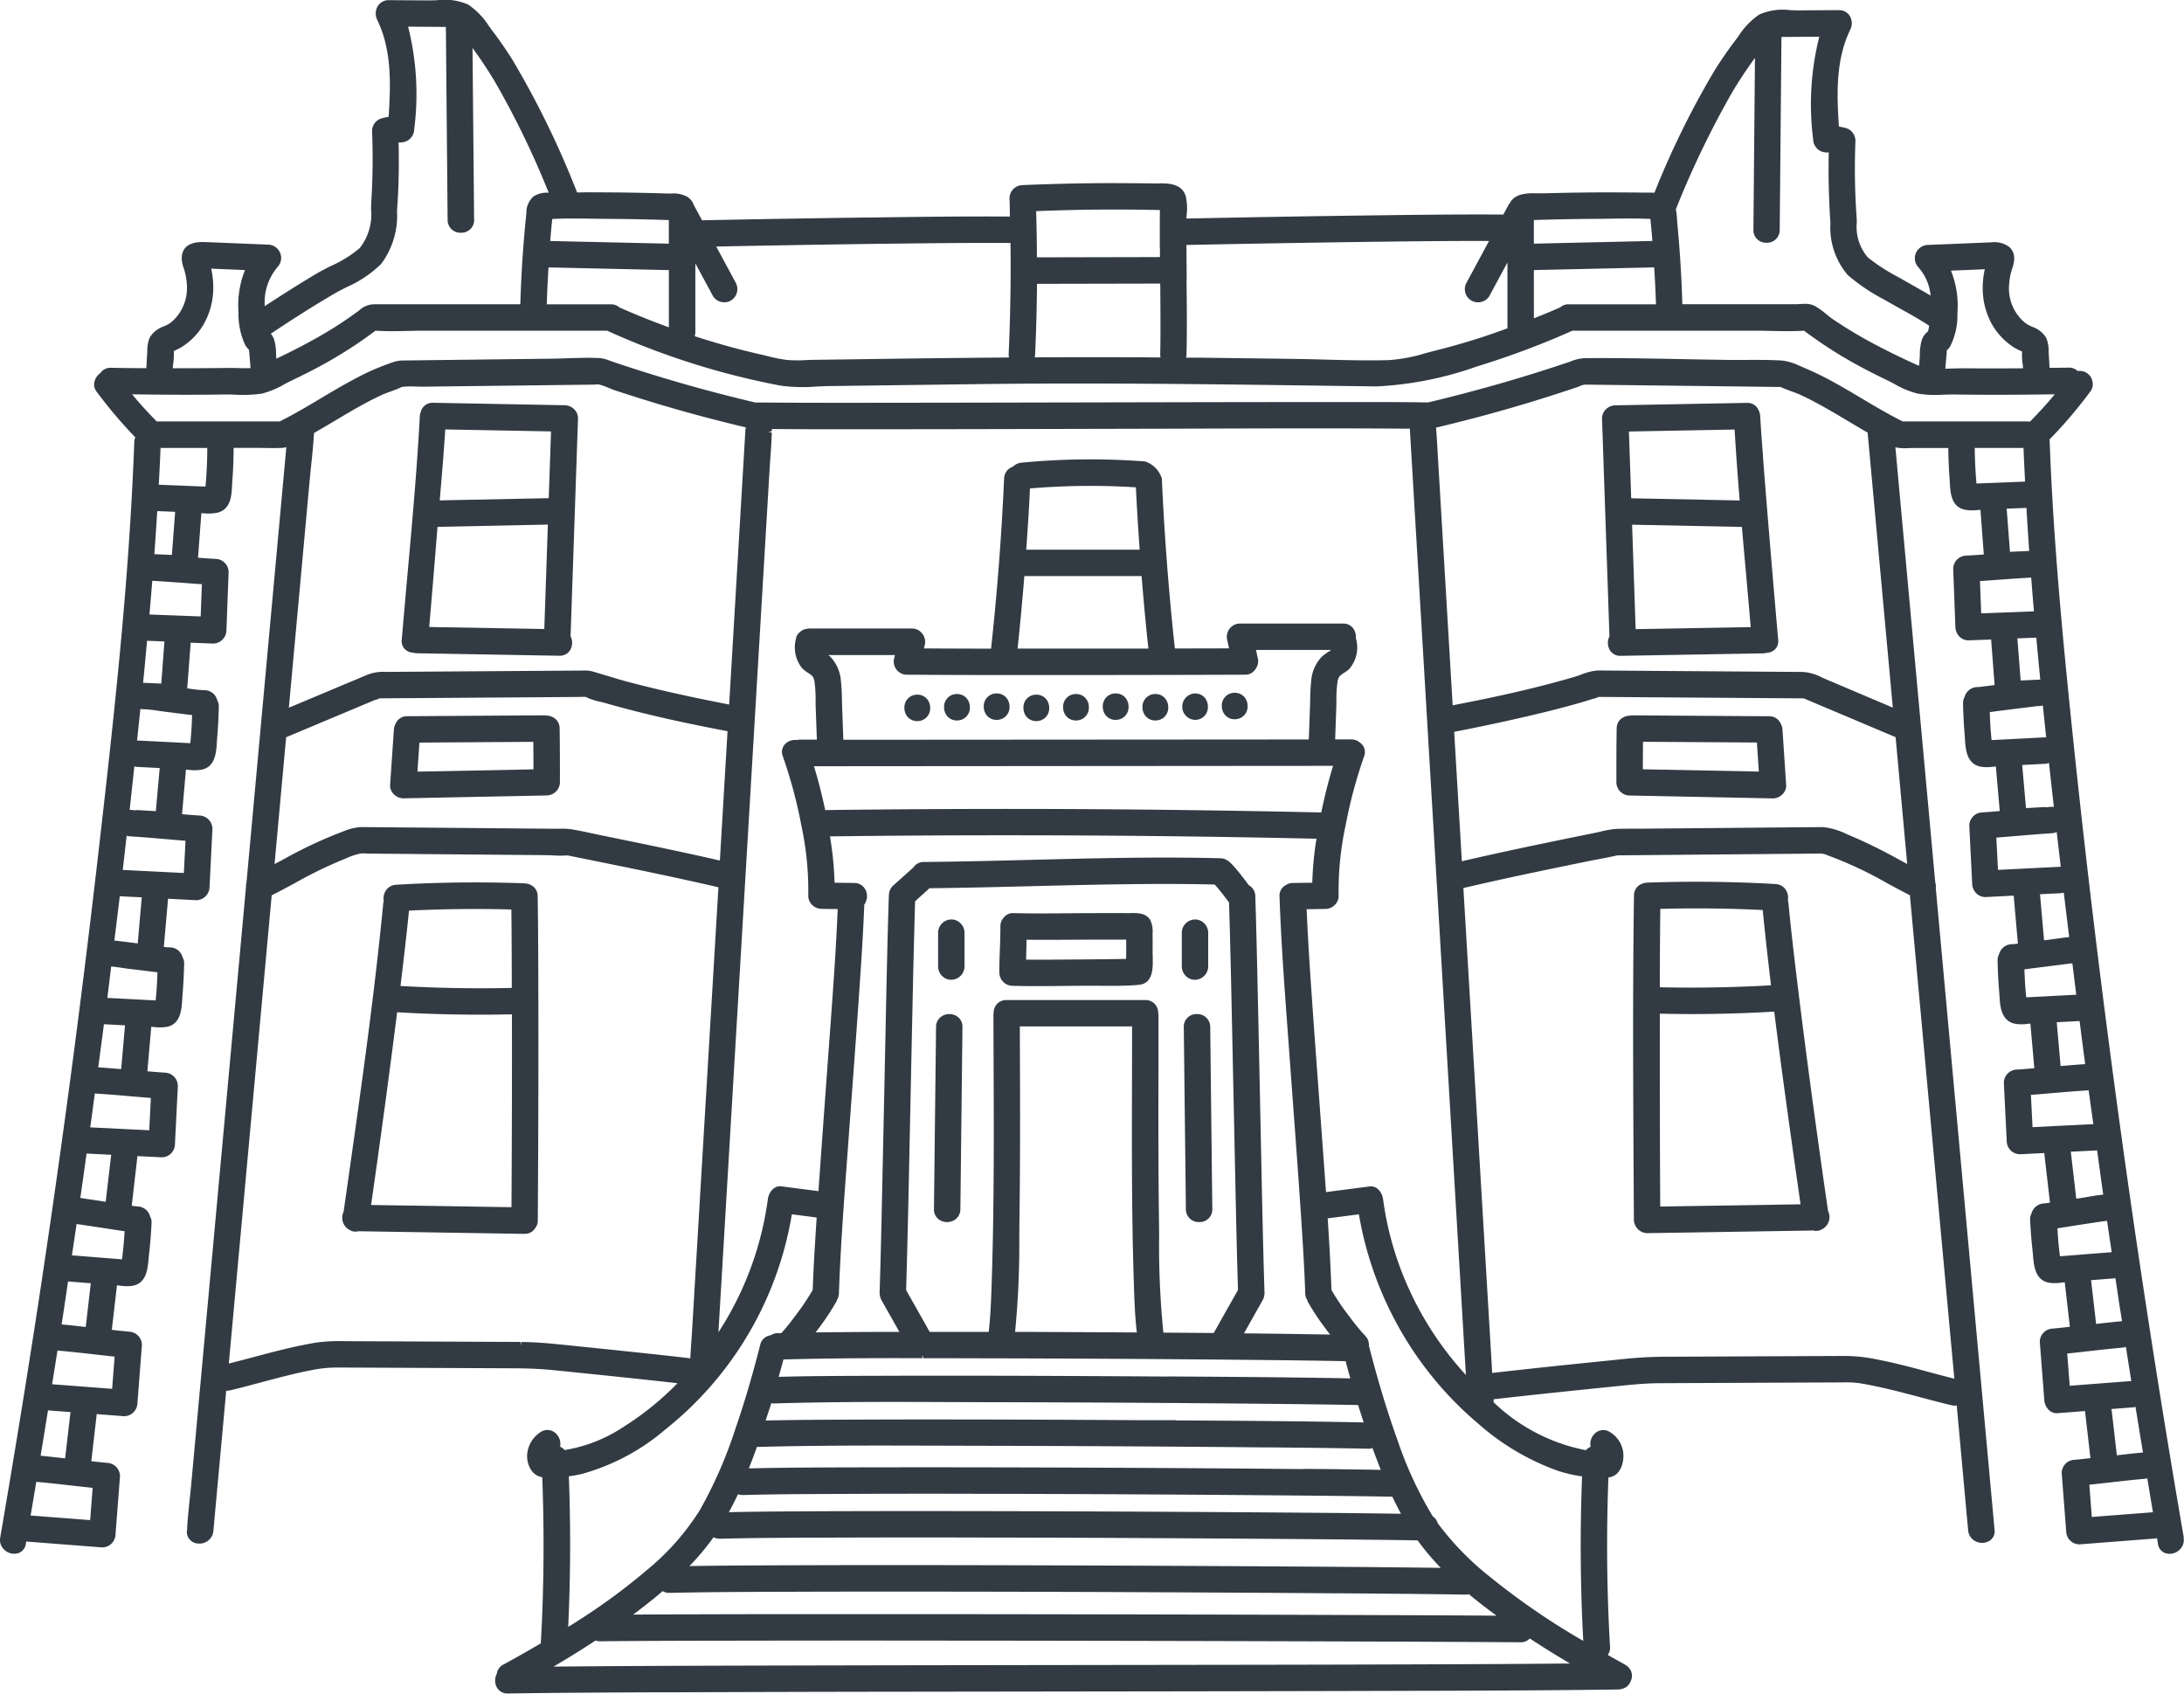
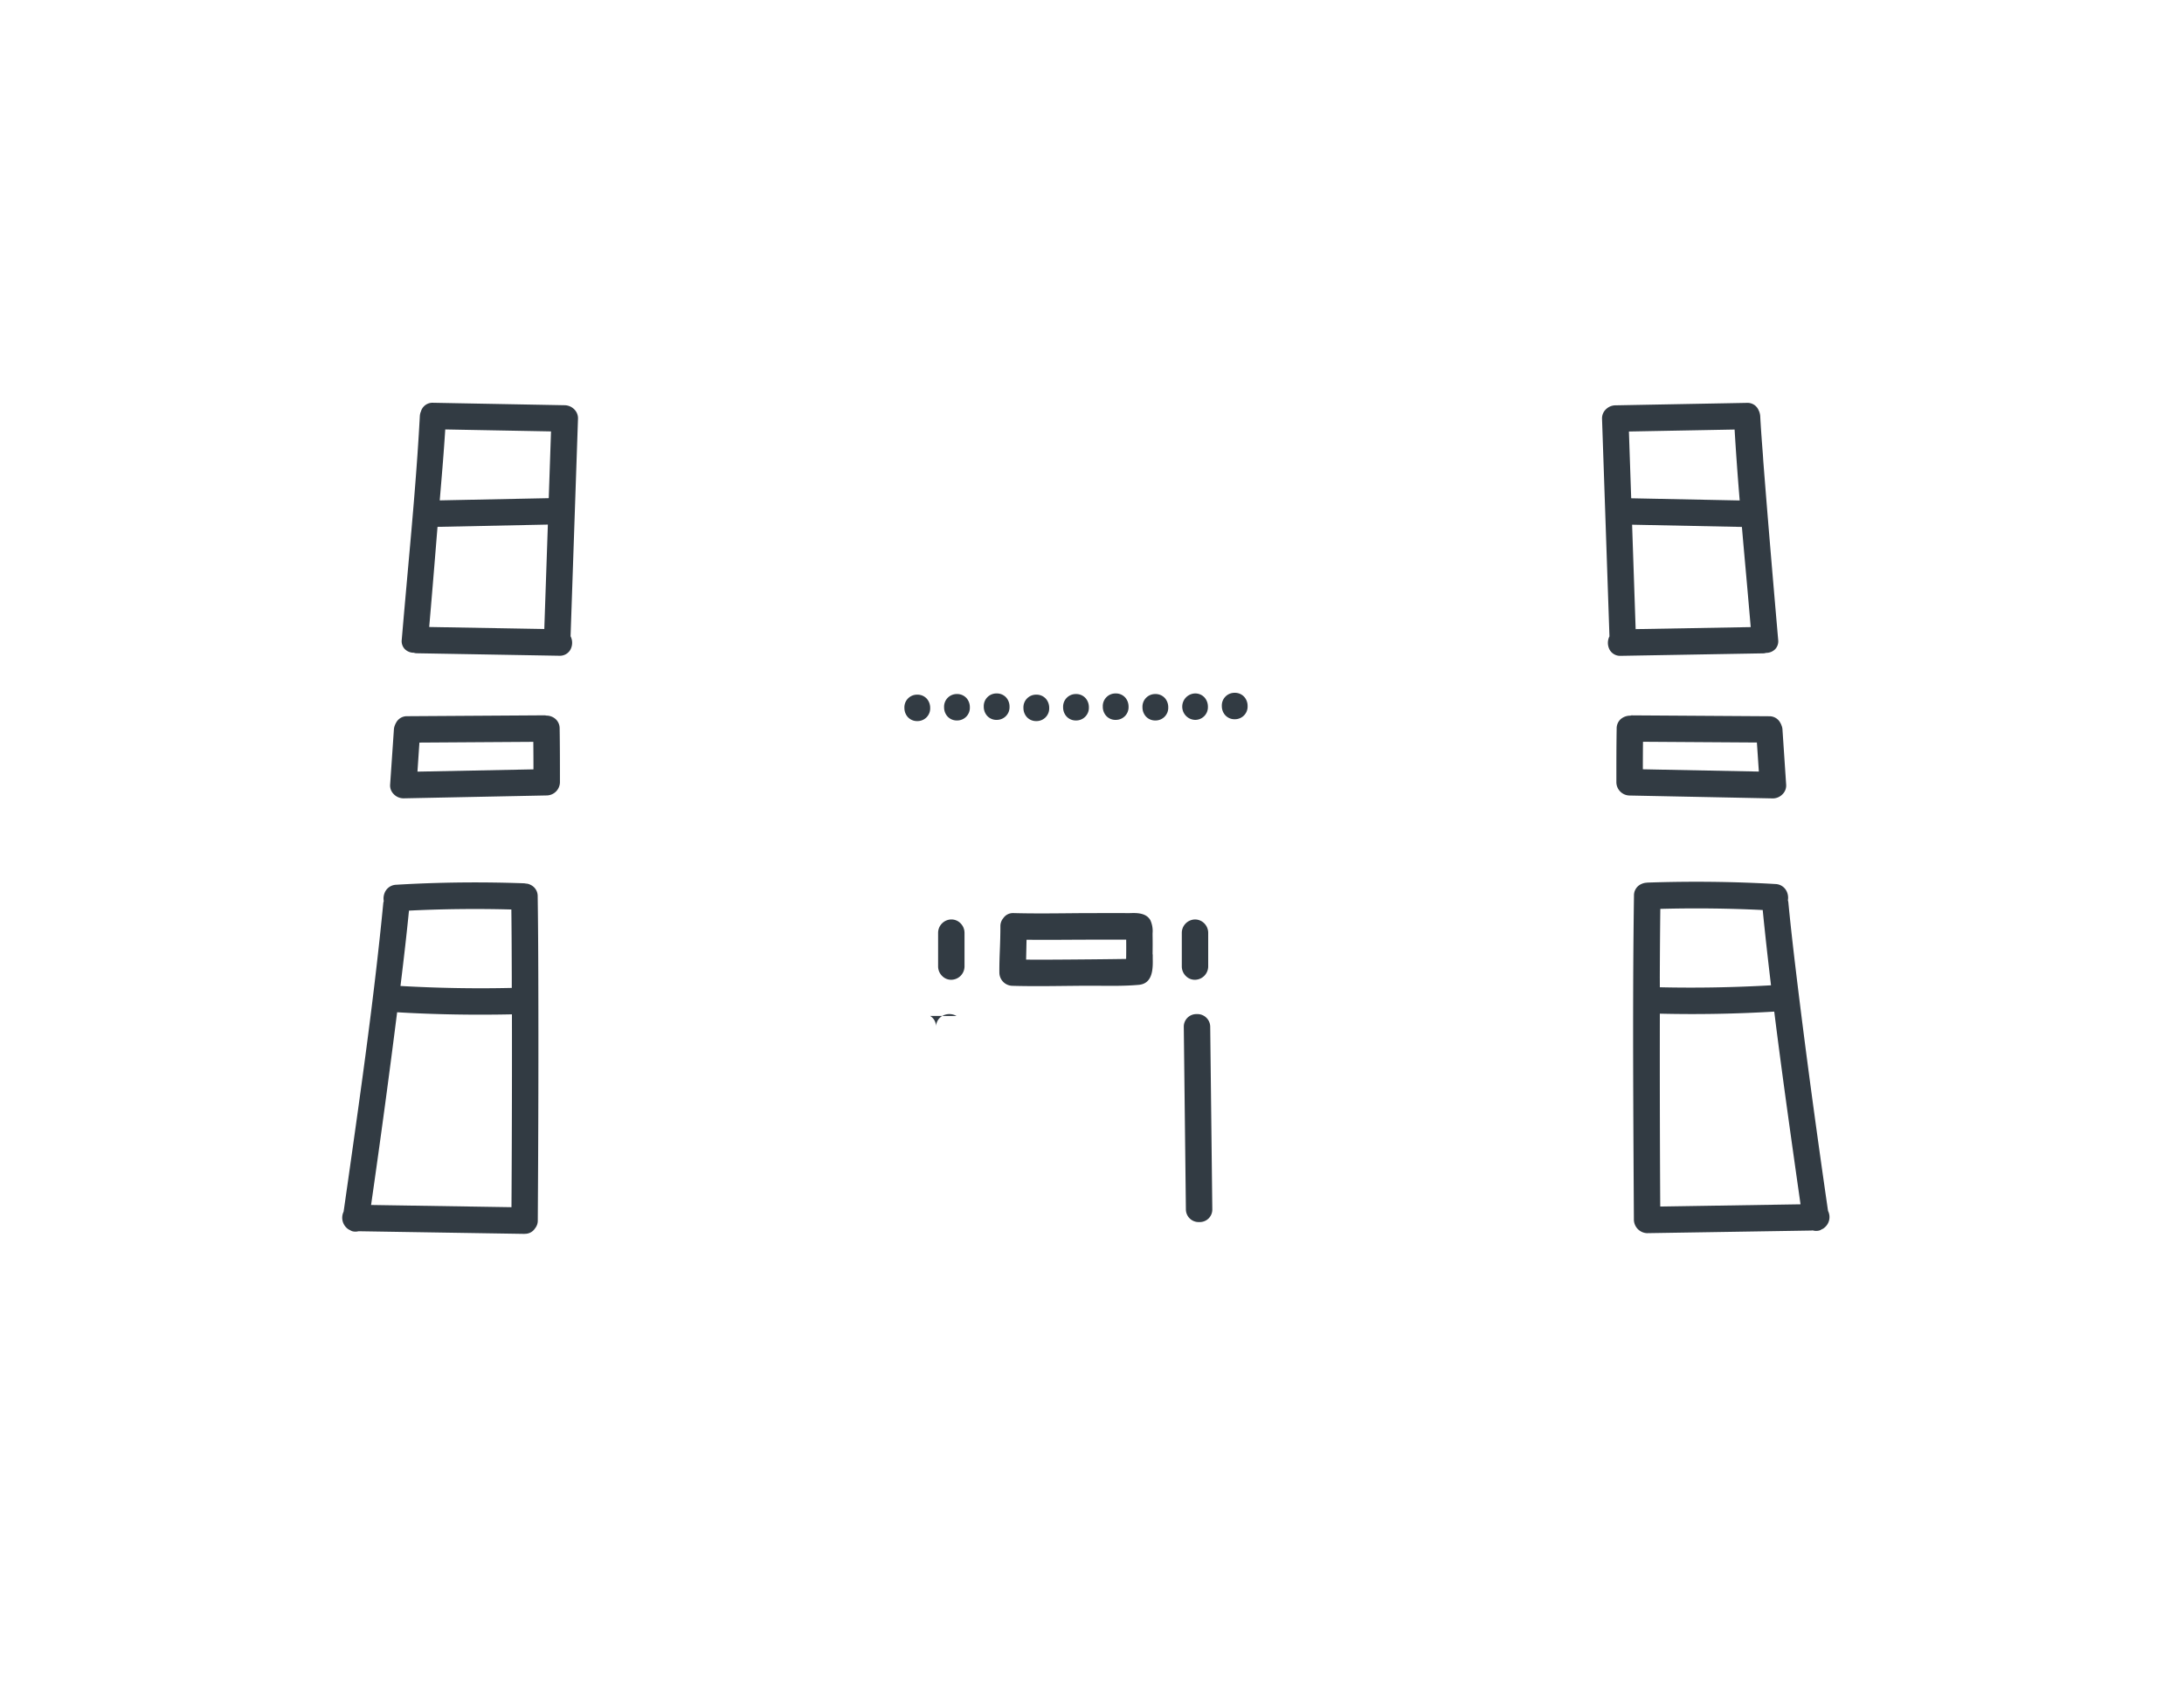
<svg xmlns="http://www.w3.org/2000/svg" width="150.865" height="116.982" viewBox="0 0 150.865 116.982">
  <defs>
    <clipPath id="clip-path">
      <rect id="Rectangle_20" data-name="Rectangle 20" width="150.865" height="116.982" fill="none" />
    </clipPath>
  </defs>
  <g id="Group_20" data-name="Group 20" clip-path="url(#clip-path)">
-     <path id="Path_48" data-name="Path 48" d="M150.85,106.2c-1.68-9.754-3.206-19.638-4.534-29.38-1.359-9.96-2.537-19.921-3.5-29.609-.67-6.726-1.049-11.875-1.229-16.7a.9.9,0,0,0-.02-.146,31.871,31.871,0,0,0,2.854-3.358.814.814,0,0,0,.119-.666.89.89,0,0,0-1.017-.709.832.832,0,0,0-.6-.238H142.9c-.335.006-.669.009-1,.013l-.323,0-.065-1.173a2.115,2.115,0,0,0-.17-.9,1.75,1.75,0,0,0-.944-.754,2.66,2.66,0,0,1-.485-.261,3.078,3.078,0,0,1-1.125-2.7,4.173,4.173,0,0,1,.133-.814c.021-.08.047-.161.073-.24a2.217,2.217,0,0,0,.142-.685,1.054,1.054,0,0,0-.306-.792,1.7,1.7,0,0,0-1.265-.349l-4.4.18a.921.921,0,0,0-.642,1.553,3.393,3.393,0,0,1,.837,1.944c-.432-.257-.87-.5-1.307-.751l-.935-.529a13.031,13.031,0,0,1-2.09-1.353,3.239,3.239,0,0,1-.763-2.452c-.007-.157-.015-.31-.025-.46a47.907,47.907,0,0,1-.071-5.141.919.919,0,0,0-.676-.89c-.152-.039-.308-.071-.466-.1-.162-2.371-.2-4.664.787-6.7a.985.985,0,0,0-.044-.952A.861.861,0,0,0,127.022.7h-.007l-2.778.016c-.18,0-.361-.005-.555-.014a4.058,4.058,0,0,0-2.153.3,5.089,5.089,0,0,0-1.429,1.48c-.082.112-.163.222-.242.326-.477.628-.945,1.307-1.395,2.019a59.556,59.556,0,0,0-4.178,8.485c-.189-.008-.376-.007-.568-.008h-.276q-.713-.01-1.425-.012c-1.769-.013-3.566.012-5.337.06-.116,0-.242,0-.375,0-.694-.016-1.649-.034-2,.67a.406.406,0,0,0-.085.107l-.374.691c-3.283-.021-6.616.025-9.84.069l-.123,0q-4.98.068-9.961.167l-1.965.039c0-.088.01-.18.016-.273a3.711,3.711,0,0,0-.064-1.268c-.282-.92-1.282-.9-2-.883-.118,0-.229.005-.336,0-.894-.016-1.8-.017-2.682-.022-2.055,0-4.161.048-6.257.137a.92.92,0,0,0-.9.922c.013.351.02.7.027,1.05l0,.2c-3.261-.022-6.576.025-9.782.069l-.342,0c-3.32.046-6.64.1-10.012.167l-1.128.023-.561-1.035a1.112,1.112,0,0,0-.42-.563,1.908,1.908,0,0,0-1.133-.25l-.193,0c-1.751-.056-3.518-.084-5.255-.084-.253-.007-.517,0-.775.006l-.3,0a1.19,1.19,0,0,0-.044-.125A62.284,62.284,0,0,0,35.405,4.14c-.447-.711-.917-1.39-1.395-2.019-.078-.1-.157-.212-.238-.321A5.113,5.113,0,0,0,32.34.315a4.074,4.074,0,0,0-2.153-.3c-.193.008-.389.009-.555.014L26.852.011h0A.864.864,0,0,0,26.1.418a.983.983,0,0,0-.045.951c.99,2.03.949,4.325.79,6.7-.159.025-.316.057-.468.1a.918.918,0,0,0-.675.89,47.434,47.434,0,0,1-.049,4.787c-.011.18-.017.366-.024.555a3.771,3.771,0,0,1-.774,2.728,8.1,8.1,0,0,1-1.96,1.226c-.359.18-.732.367-1.076.573-1.152.689-2.337,1.435-3.53,2.22a3.78,3.78,0,0,1,.88-2.7.911.911,0,0,0,.182-.979.921.921,0,0,0-.823-.572l-4.317-.176c-.395-.012-1.606-.068-1.657,1.078a1.981,1.981,0,0,0,.133.708c.022.069.044.137.062.206a4.193,4.193,0,0,1,.153.883,3.1,3.1,0,0,1-1.08,2.669,2.574,2.574,0,0,1-.521.287,1.764,1.764,0,0,0-.954.76,2.144,2.144,0,0,0-.17.892l-.067,1.226-.355,0c-.7-.005-1.4-.011-2.1-.025H7.635a.813.813,0,0,0-.694.356,1.028,1.028,0,0,0-.425.649.775.775,0,0,0,.131.607,31.855,31.855,0,0,0,2.7,3.193.871.871,0,0,0-.071.313C8.924,40.034,7.925,49.17,6.655,60.125,5.518,69.934,4.187,79.877,2.7,89.674,1.864,95.144.962,100.705.015,106.2a.92.92,0,0,0,.324.885.978.978,0,0,0,.946.188.778.778,0,0,0,.5-.634l.028-.161c.022,0,.045.005.067.007l5.171.4a.922.922,0,0,0,.928-.894l.31-4.016a.928.928,0,0,0-.892-.93c-.316-.027-.632-.063-.949-.1l-.142-.016.366-3.168a.493.493,0,0,0,0-.084l1.891.145a.926.926,0,0,0,.93-.894l.31-4.016a.927.927,0,0,0-.891-.93c-.367-.032-.732-.074-1.1-.115l-.088-.011.355-3.073.191.02a3.208,3.208,0,0,0,.856.017c.987-.161,1.075-1.148,1.139-1.868.009-.1.018-.191.027-.281.082-.717.143-1.468.178-2.23a.791.791,0,0,0-.1-.412.91.91,0,0,0-.856-.692c-.033,0-.067-.007-.14-.016L9.1,83.285l.385-3.347a.672.672,0,0,0,0-.083l1.674.084a.918.918,0,0,0,.926-.9l.2-4.024a.924.924,0,0,0-.9-.924c-.387-.022-.772-.056-1.158-.09l-.048,0,.271-3.078.191.016a2.991,2.991,0,0,0,.938-.021c.911-.217.969-1.226,1.008-1.892.006-.1.012-.19.018-.276.063-.724.1-1.469.116-2.213a.826.826,0,0,0-.111-.417.908.908,0,0,0-.862-.681,4.3,4.3,0,0,1-.432-.031l.293-3.328,1.942.1h.04a.934.934,0,0,0,.883-.9l.2-4.023a.924.924,0,0,0-.9-.925c-.4-.024-.8-.059-1.2-.094l.271-3.079.184.016a2.9,2.9,0,0,0,.943-.021c.91-.216.969-1.222,1.009-1.889.006-.1.012-.191.019-.278.062-.724.1-1.469.115-2.215a.83.83,0,0,0-.112-.414.9.9,0,0,0-.862-.683,7.8,7.8,0,0,1-1.009-.1l-.2-.029.24-3.152,1.548.059h.029a.929.929,0,0,0,.891-.9l.152-4.027a.922.922,0,0,0-.9-.922c-.379-.018-.759-.046-1.137-.074l-.077-.005.232-3.079.162.011A3.148,3.148,0,0,0,15,35.415c.948-.214,1-1.193,1.033-1.909,0-.094.009-.185.016-.272.053-.706.083-1.452.088-2.215a.792.792,0,0,0,0-.08h1.6c.189,0,.378,0,.568.005.388.005.775.01,1.16-.005a1.446,1.446,0,0,0,.314-.051L17.027,60.955a.679.679,0,0,0-.032.28L13.2,102.627c-.03.324-.064.649-.1.973-.069.653-.139,1.329-.175,2,0,.029,0,.056-.011.115a.8.8,0,0,0,.759.9.956.956,0,0,0,1.066-.86l.888-9.7a.8.8,0,0,0,.284-.021c.706-.169,1.407-.358,2.107-.545,1.131-.3,2.3-.617,3.466-.841a8.893,8.893,0,0,1,1.777-.188H23.3l12.219.053c1.05.006,1.9.046,2.742.131,2.8.285,5.691.578,8.539.9a20.425,20.425,0,0,1-3.769,3.041,10.318,10.318,0,0,1-4.022,1.574.9.9,0,0,0-.319-.228.99.99,0,0,0-.257-.883.842.842,0,0,0-1.084-.133,2.03,2.03,0,0,0-.9,1.308,1.763,1.763,0,0,0,.289,1.385,1.1,1.1,0,0,0,.719.426c.147,3.87.114,7.731-.1,11.479-.868.51-1.74,1.006-2.6,1.474a.824.824,0,0,0-.439.628,1,1,0,0,0,.005.944.83.83,0,0,0,.747.417H35.1c3.46-.053,6.978-.069,10.382-.082l1.018,0q8.305-.033,16.608-.042l18.544-.025q8.506-.013,17.009-.038l.554,0c3.81-.014,7.75-.029,11.625-.077l.992-.015a.77.77,0,0,0,.213-.042l.059-.014a.815.815,0,0,0,.487-.4l.032-.058a.914.914,0,0,0,.046-.12.82.82,0,0,0-.149-.864.579.579,0,0,0-.171-.15l-.142-.094c-.384-.21-.766-.427-1.148-.645a.829.829,0,0,0,.158-.558c-.224-3.818-.261-7.752-.112-11.7a1.627,1.627,0,0,0,.187-.037c.711-.2.893-1.1.842-1.629a1.91,1.91,0,0,0-.919-1.464.838.838,0,0,0-1.083.132.992.992,0,0,0-.257.883.9.9,0,0,0-.324.233,12.64,12.64,0,0,1-6.382-3.317.787.787,0,0,0,.007-.168v-.031c2.742-.317,5.53-.6,8.227-.877l.242-.024c1.035-.106,2.013-.206,3.035-.21l12.249-.054.311,0a7.165,7.165,0,0,1,1.2.052c1.429.234,2.855.613,4.233.978.706.188,1.412.375,2.123.545a.886.886,0,0,0,.37.016l.605,6.635c.056.622.112,1.246.173,1.868l.012.125a.917.917,0,0,0,.54.769.984.984,0,0,0,.962-.065.784.784,0,0,0,.321-.746l-4.061-44.327a.8.8,0,0,0-.035-.384l-2.637-28.784q-.057-.641-.117-1.282a1.386,1.386,0,0,0,.161.04,3.446,3.446,0,0,0,.744.024c.1,0,.2-.008.291-.008h2.458c.008.706.037,1.4.088,2.082.006.086.011.176.016.271.035.715.085,1.7,1.034,1.91a3.061,3.061,0,0,0,.9.023l.183-.013.233,3.081-.082.006c-.377.028-.754.056-1.133.074a.922.922,0,0,0-.9.922l.151,4.026a.984.984,0,0,0,.267.63.851.851,0,0,0,.621.274h.033l1.548-.058.239,3.147-.8.1a3.575,3.575,0,0,1-.408.039.927.927,0,0,0-.871.7.812.812,0,0,0-.1.4c.013.721.05,1.451.111,2.168.008.093.014.192.019.295.042.7.1,1.67,1,1.917a2.609,2.609,0,0,0,.915.025c.075-.007.149-.014.221-.018l.27,3.079-.044,0c-.387.033-.773.067-1.16.091a.924.924,0,0,0-.9.924l.2,4.024a1,1,0,0,0,.266.625.9.9,0,0,0,.658.275l1.942-.1.291,3.317h-.014a3.29,3.29,0,0,1-.417.039.931.931,0,0,0-.873.7.84.84,0,0,0-.1.4c.014.738.051,1.468.112,2.168.008.093.014.191.019.293.04.7.1,1.671,1,1.918a2.638,2.638,0,0,0,.911.025c.076-.007.152-.014.225-.018l.271,3.08-.092.007c-.37.032-.742.064-1.113.086a.924.924,0,0,0-.9.924l.2,4.024a.918.918,0,0,0,.925.9l1.675-.083a.674.674,0,0,0,0,.082l.387,3.347-.412.054h0a.929.929,0,0,0-.868.709.778.778,0,0,0-.093.4c.034.731.092,1.465.173,2.181.01.093.018.191.027.292.063.735.148,1.742,1.145,1.9a3.282,3.282,0,0,0,.854-.016l.194-.021.354,3.074-.055.006c-.376.044-.753.085-1.131.119a.916.916,0,0,0-.89.931l.31,4.015a1.056,1.056,0,0,0,.263.619.765.765,0,0,0,.668.276l1.891-.146a.5.5,0,0,0,0,.084l.365,3.168-.059.007c-.343.038-.688.078-1.033.109a.916.916,0,0,0-.892.93l.31,4.016a.913.913,0,0,0,.931.894l5.169-.4a.916.916,0,0,0,.171-.03l.067.4a.778.778,0,0,0,.5.634.981.981,0,0,0,.947-.188.921.921,0,0,0,.323-.885M5.548,82.748q.221-1.533.432-3.068h.007l1.7.085a1.145,1.145,0,0,0-.02.119L7.3,83.013c-.424-.065-.847-.131-1.271-.193l-.181-.028c-.1-.017-.2-.033-.3-.045m.992,1.985.608.093c.487.076.975.15,1.459.221-.025.417-.053.833-.1,1.248-.024.231-.049.461-.078.692l-3.461-.275.135-.906c.063-.418.126-.837.187-1.256l.082.011.181.026q.494.071.985.147m.249-11.01.065-.493q.166-1.24.327-2.483l1.457.076-.266,3.026c-.527-.046-1.056-.091-1.583-.126m3.634,2.118-.111,2.23-4.078-.2.113-.8c.048-.353.093-.7.14-1.056l.063-.481.039,0c.813.049,1.624.118,2.436.189.467.04.932.08,1.4.116M4.849,97.71l-.35,3.025c-.562-.064-1.126-.128-1.693-.181q.258-1.568.51-3.138c.027,0,.054.008.08.01l1.484.114a1.008,1.008,0,0,0-.033.169M6.4,102.77,6.228,105l-4.113-.318q.2-1.164.391-2.329c.029.005.058.01.087.012.813.072,1.626.164,2.439.256q.684.078,1.368.151M4.257,91.485q.148-.969.291-1.94L4.7,88.517l.033,0,1.539.122-.349,3.021c-.554-.064-1.11-.126-1.666-.178m3.662,2.222-.173,2.227L3.6,95.615l.091-.571q.142-.882.28-1.766a.931.931,0,0,0,.136.022c.817.072,1.631.163,2.444.256.455.051.909.1,1.364.151m136.29-.369c.8-.09,1.6-.18,2.4-.252a1.017,1.017,0,0,0,.247-.052q.184,1.179.372,2.359l-4.253.327-.173-2.227c.469-.05.939-.1,1.408-.156m2.359-2.075c-.591.053-1.182.12-1.771.187l-.348-3.021,1.538-.122a.906.906,0,0,0,.141-.022l.1.649c.053.36.105.722.16,1.084l.2,1.244h-.011m-.881,11.143c.814-.093,1.627-.184,2.442-.256a.984.984,0,0,0,.193-.038l.069.414q.16.967.323,1.933l-4.222.326-.173-2.228c.457-.048.913-.1,1.368-.151m.534-1.883-.349-3.025a1.052,1.052,0,0,0-.034-.169l1.484-.115a.887.887,0,0,0,.187-.034q.254,1.576.515,3.153c-.6.054-1.2.122-1.8.191M144.3,82.658c-.155.027-.309.055-.462.078l-.416.063-.362-3.127h0a.845.845,0,0,0-.022-.119l1.7-.084a.851.851,0,0,0,.123-.016l.116.845q.152,1.111.308,2.22c-.33.027-.66.084-.983.14m.759,1.732.287-.042.054-.006h0l.015,0c.044-.005.088-.007.133-.011q.158,1.081.32,2.161l-3.575.284c-.028-.214-.052-.429-.074-.644-.046-.429-.075-.857-.1-1.287l.3-.048,1.133-.178c.5-.077,1-.154,1.5-.227m-5.168-51.126-3.356.133c-.02-.227-.039-.455-.054-.683-.037-.577-.059-1.172-.066-1.774h3.369c.03.775.067,1.549.108,2.324M36.008,92.927h0l-.054-.234-12.273-.054a11.372,11.372,0,0,0-1.844.1c-1.458.24-2.9.623-4.295.993-.579.154-1.156.308-1.736.451l2.962-32.34c.543-.272,1.078-.562,1.614-.851a29.979,29.979,0,0,1,3.233-1.583c.1-.038.2-.082.308-.125a4.415,4.415,0,0,1,.991-.329,2.192,2.192,0,0,1,.366,0c.069,0,.14.006.207.007l12.233.107c.156,0,.317.009.48.016a6.562,6.562,0,0,0,1,0c.055.01.1.015.065.012l1.362.276c2.957.6,6.011,1.22,9,1.913L47.813,91.8c-.015.261-.033.523-.051.785-.029.412-.057.826-.076,1.238-2.744-.319-5.533-.6-8.233-.879l-.362-.037c-1.048-.106-2.037-.206-3.082-.21ZM14.317,30.94a.583.583,0,0,0,0,.077c0,.651-.028,1.294-.068,1.911-.016.228-.033.455-.053.683l-3.228-.129c.045-.847.09-1.693.123-2.541Zm-2.443,7.392-1.212-.054q.109-1.487.2-2.974l1.236.048Zm2.072,2.019-.084,2.228-3.537-.133q.1-1.164.193-2.329c.687.039,1.373.089,2.06.138q.684.05,1.369.1M80.126,17.1l0,.657-8.5.018c0-1.094-.022-2.166-.052-3.191,1.617-.061,2.942-.094,4.152-.105q1.25-.009,2.5,0,.624.006,1.248.016l.647.013v.025c0,.05,0,.092,0,.112l-.006.787c0,.557,0,1.113,0,1.669m29.244,96.236a49.321,49.321,0,0,1-6.462-4.44,19.615,19.615,0,0,1-3.584-3.687.876.876,0,0,0-.34-.47A26.552,26.552,0,0,1,96.51,99.4c-.694-1.926-1.331-4.037-1.95-6.45a.9.9,0,0,0-.25-.679c-.227-.233-.435-.485-.609-.7-.057-.069-.112-.139-.169-.211l-.094-.121c-.123-.159-.244-.321-.364-.484a16.143,16.143,0,0,1-1.1-1.652c-.052-1.462-.135-3.041-.261-4.947l2.156-.278a24.339,24.339,0,0,0,4.178,10.048,24.072,24.072,0,0,0,4.042,4.391,16.888,16.888,0,0,0,5.535,3.28,9.824,9.824,0,0,0,1.66.383c-.147,3.839-.119,7.66.085,11.362M39.288,101.974a8.994,8.994,0,0,0,.9-.163,14.944,14.944,0,0,0,5.743-3.049A24.017,24.017,0,0,0,53.1,89.368a24.268,24.268,0,0,0,1.6-5.493l1.708.222,0,.078c-.1,1.572-.21,3.245-.269,4.926a16.233,16.233,0,0,1-1.1,1.653c-.12.163-.242.324-.359.477l-.1.129c-.054.071-.11.14-.167.211q-.214.263-.444.515l-.28,0a.872.872,0,0,0-.453.146.842.842,0,0,0-.719.651c-.545,2.133-1.1,4.025-1.709,5.783a30.527,30.527,0,0,1-2.462,5.638,17.083,17.083,0,0,1-3.681,4.162,42.77,42.77,0,0,1-4.958,3.624c-.151.1-.3.189-.458.282.163-3.446.177-6.942.044-10.4m13.87-69.579c.016-.28.037-.56.057-.841.04-.553.081-1.124.092-1.688l-.234,0,.241-.093a.831.831,0,0,0,0-.137c1.617.015,3.236.016,4.854.017h.259q5.16,0,10.33-.012l11.806-.027c5.607-.014,11.218-.044,16.826,0,0,.034,0,.069,0,.1l3.866,65.262a22.577,22.577,0,0,1-4.367-6.957,22,22,0,0,1-1.354-5.184,1.142,1.142,0,0,0-.393-.732.731.731,0,0,0-.448-.155.71.71,0,0,0-.1.007l-3,.389-.494-6.751c-.21-2.85-.422-5.7-.61-8.553-.11-1.7-.184-3.017-.235-4.236l1.3-.017a.941.941,0,0,0,.664-.294.863.863,0,0,0,.246-.627,21.35,21.35,0,0,1,.481-4.845,32.573,32.573,0,0,1,1.279-4.777.8.8,0,0,0-.248-.919.443.443,0,0,0-.068-.049.855.855,0,0,0-.559-.2H92.23c0-.013,0-.027,0-.039l.075-2.092c.007-.181.009-.365.01-.551a8.208,8.208,0,0,1,.076-1.276.791.791,0,0,1,.16-.421,1.612,1.612,0,0,1,.295-.22,2.144,2.144,0,0,0,.352-.261,2.281,2.281,0,0,0,.474-2.092.252.252,0,0,0-.018-.064.96.96,0,0,0-.215-.7.84.84,0,0,0-.659-.287h0q-1.78,0-3.562,0t-3.564,0a.9.9,0,0,0-.711.348.927.927,0,0,0-.169.8c.046.187.085.377.122.566l-3.739.009c-.425-3.892-.726-7.841-.9-11.74a1.808,1.808,0,0,0-1.156-1.18,49.848,49.848,0,0,0-8.523.082,1.014,1.014,0,0,0-.618.284.884.884,0,0,0-.6.814c-.171,3.892-.473,7.843-.9,11.75q-2.321,0-4.64-.016l.056-.22a.916.916,0,0,0-.165-.8.9.9,0,0,0-.716-.355q-1.779,0-3.563,0t-3.563,0l-.082.013a.555.555,0,0,0-.083.016.865.865,0,0,0-.27.086.909.909,0,0,0-.15.11l-.07.057a.707.707,0,0,0-.23.419,2.314,2.314,0,0,0,.432,2.051,2.179,2.179,0,0,0,.4.307,2.149,2.149,0,0,1,.268.194.738.738,0,0,1,.181.44,8.107,8.107,0,0,1,.074,1.234c0,.178,0,.355.009.53l.077,2.158c0,.021,0,.042,0,.063H55.211a.589.589,0,0,0-.157.025.978.978,0,0,0-.858.319.79.79,0,0,0-.123.8,32.4,32.4,0,0,1,1.281,4.778,21.351,21.351,0,0,1,.479,4.845.862.862,0,0,0,.247.627.941.941,0,0,0,.664.294l1.121.014c-.111,2.732-.314,5.5-.51,8.185l-.31,4.223q-.259,3.538-.508,7.076l-2.553-.33c-.5-.078-.878.4-.942.88a22.311,22.311,0,0,1-3.415,9.2Zm40.114,75.841q-5.988-.047-11.977-.074-6.74-.032-13.481-.046-3.072-.006-6.147-.007t-6.147.01c-2.588.007-5.258.016-7.9.056a16.8,16.8,0,0,0,1.662-1.987.949.949,0,0,0,.446.1c2.142-.056,4.323-.065,6.431-.075l.634,0q5.32-.022,10.64-.009,5.96.009,11.923.04,5.434.028,10.87.071c2.547.022,5.094.044,7.641.085h.051a18.267,18.267,0,0,0,1.6,1.9q-3.123-.041-6.247-.065M70.89,37.968c.111-1.556.2-2.944.257-4.229a49.718,49.718,0,0,1,7.318-.077c.062,1.315.148,2.728.261,4.306Zm-.6,6.836c.167-1.544.321-3.189.469-5.011h8.1c.146,1.814.3,3.457.468,5.006q-4.52.007-9.041,0m-8.365,1.448a.906.906,0,0,0,.717.357c3.681.027,7.268.027,11.236.023q5.047,0,10.095-.016l2.036-.007a.825.825,0,0,0,.718-.38.969.969,0,0,0,.114-.2.871.871,0,0,0,.049-.568c-.046-.186-.085-.374-.12-.563h2.36q1.4,0,2.793,0a.113.113,0,0,1-.008.027A.63.63,0,0,1,91.8,45c-.033.019-.065.037-.1.064a2.959,2.959,0,0,0-.4.306,2.691,2.691,0,0,0-.728,1.694c-.052.451-.062.911-.072,1.356,0,.169-.007.339-.014.507l-.075,2.092c0,.019,0,.038,0,.058l-32.159.022c0-.027,0-.053,0-.08l-.076-2.092c-.006-.168-.01-.338-.014-.507-.01-.444-.02-.9-.072-1.356a2.687,2.687,0,0,0-.728-1.694c-.045-.043-.093-.083-.141-.122h4.6l-.054.214a.921.921,0,0,0,.163.795m7.5,9.618q-2.755,0-5.492.016-3.412.019-6.823.062-.058,0-.112.008c-.223-1.062-.483-2.08-.777-3.034L92.087,52.9c-.313,1.015-.587,2.1-.818,3.219-7.286-.163-14.612-.245-21.85-.245M57.769,89.923a.6.6,0,0,0,.049-.138.886.886,0,0,0,.133-.434c.1-2.942.316-5.932.53-8.823l.36-4.9c.211-2.851.423-5.7.609-8.557.1-1.46.191-3.025.253-4.589a.989.989,0,0,0,.111-.96.862.862,0,0,0-.808-.532l-1.356-.018a23.253,23.253,0,0,0-.318-3.2c8.586-.107,17.234-.1,25.707.018q3.949.056,7.9.144a22.845,22.845,0,0,0-.29,3.038l-1.359.018a.837.837,0,0,0-.468.148.81.81,0,0,0-.436.773c.1,2.956.318,5.955.531,8.854l.348,4.743c.215,2.9.43,5.8.621,8.7.114,1.747.221,3.454.277,5.144a.862.862,0,0,0,.133.437.528.528,0,0,0,.05.138,15.893,15.893,0,0,0,1.213,1.83c.1.143.21.286.319.427Q88.9,92.13,85.93,92.1l1.275-2.265a.934.934,0,0,0,.132-.4l.014-.072v-.034c-.095-2.923-.157-5.894-.216-8.768l-.113-5.447q-.084-4.051-.174-8.1c-.04-1.709-.08-3.417-.135-5.124a.86.86,0,0,0-.449-.745c-.294-.4-.611-.817-.955-1.214a5.022,5.022,0,0,0-.372-.391.993.993,0,0,0-.178-.119l-.09-.055a.889.889,0,0,0-.363-.083c-4.327-.114-8.721,0-12.97.107-2.467.063-5.018.129-7.527.149a.839.839,0,0,0-.713.377l-1.415,1.268a.926.926,0,0,0-.277.654v0l-.005.05c-.095,2.923-.157,5.9-.216,8.773l-.11,5.288q-.087,4.131-.178,8.259c-.039,1.707-.08,3.415-.135,5.118l.011.085a.8.8,0,0,0,.014.09.84.84,0,0,0,.11.314l1.234,2.186H60.464q-2.06.008-4.124.033c.072-.095.145-.191.215-.287a16.32,16.32,0,0,0,1.214-1.833M91.418,104.5q-5.321-.047-10.643-.074-5.961-.032-11.923-.045-2.783-.005-5.564-.006-2.654,0-5.31.008h-.3c-2.4.01-4.886.018-7.328.068.232-.427.44-.837.63-1.243a.909.909,0,0,0,.352.06c2.04-.056,4.116-.066,6.122-.075l.417,0q4.924-.026,9.849-.01,5.549.009,11.1.04,5.056.028,10.113.072c2.358.021,4.715.043,7.072.084l.172,0c.192.408.393.8.6,1.182q-2.677-.039-5.354-.063m-1.389-3.022q-4.925-.048-9.852-.075-5.549-.032-11.1-.045-5.061-.011-10.117,0h-.142c-2.273.007-4.623.015-6.934.067l-.159,0q.272-.687.521-1.376l.033-.1c4.123-.116,8.319-.1,12.378-.09l2.768.008c6.828.013,13.513.051,19.87.112l.409,0c2.224.021,4.523.043,6.784.091a.828.828,0,0,0,.316-.049c.188.518.379,1.024.572,1.509q-2.674-.046-5.348-.068m-8.822-3.364L79.1,98.1c-4.139-.026-9.265-.052-14.616-.052-1.738,0-3.5,0-5.258.01H59.1c-2.038.007-4.141.015-6.215.063l.075-.223c.109-.324.218-.648.321-.974a1.369,1.369,0,0,0,.2.018c4.074-.125,8.223-.112,12.236-.095l2.695.008c6.539.012,12.982.05,19.147.112,2.087.021,4.171.044,6.256.085.125.4.253.8.385,1.2-4.335-.09-8.738-.116-13-.14m-.466-3.029-1.185-.007c-4.243-.027-9.06-.052-14.016-.052-1.7,0-3.419,0-5.137.01l-.659,0c-1.95.007-3.963.014-5.949.07l.029-.1c.1-.365.206-.731.3-1.1,3.234-.09,6.523-.1,9.6-.088v-.235l.065.235.892,0,3.552.009c6.41.013,12.684.051,18.65.112,2.025.021,4.05.045,6.075.084q.158.6.326,1.189c-4.186-.081-8.434-.108-12.546-.134m-.723-25.054a.951.951,0,0,0-.253-.689.855.855,0,0,0-.632-.255H69.519a.855.855,0,0,0-.633.256.889.889,0,0,0-.247.64l-.016.066.011,3.123c.02,4.955.041,10.08-.121,15.114l-.007.233c-.037,1.15-.076,2.338-.21,3.491-1.107,0-2.213,0-3.319,0h-.755l-1.631-2.893c.091-2.874.152-5.8.211-8.621l.1-4.785q.09-4.341.186-8.68.055-2.385.125-4.769l.994-.9c2.362-.024,4.762-.084,7.083-.143,4.133-.1,8.4-.21,12.611-.114.232.248.444.513.62.741.12.158.24.315.357.473.006.01.014.018.021.028.088,2.833.149,5.714.208,8.5l.082,3.93q.1,4.723.2,9.446c.037,1.63.077,3.259.128,4.889l-1.676,2.972q-1.74-.014-3.479-.025a60.091,60.091,0,0,1-.293-6.617c0-.457-.007-.914-.013-1.37-.043-3.477-.04-6.934-.033-10.175l0-1.092q0-1.364,0-2.727c0-.054-.014-.078-.013-.053m-9.6,15.39q.005-.67.013-1.337c.048-3.59.045-7.162.035-10.182l-.011-2.988H78.2q0,2.037-.005,4.076c-.011,4.363-.022,8.873.117,13.311l.007.231c.037,1.156.074,2.351.21,3.522q-4.2-.028-8.409-.042a62.2,62.2,0,0,0,.289-6.59M45.747,109.928l.027-.024a.853.853,0,0,0,.483.122c2.481-.057,5.005-.066,7.446-.075l.505,0q5.99-.022,11.976-.01,6.739.008,13.479.041,6.147.027,12.293.071l.358,0c2.744.021,5.489.042,8.234.082l.677.01a.87.87,0,0,0,.246-.027c.581.487,1.211.975,1.908,1.482q-3.788-.025-7.577-.037-6.927-.027-13.854-.042-7.763-.017-15.524-.025-3.566,0-7.134,0t-7.134,0q-4.21.007-8.419.029c.592-.44,1.142-.871,1.67-1.307.114-.095.227-.195.34-.293M21.512,31.973c.067-.647.137-1.316.173-1.979l.007-.086c.525-.3,1.044-.608,1.563-.917l.406-.242c.979-.579,1.81-1.049,2.683-1.455.2-.093.414-.17.625-.247.237-.086.473-.172.7-.278.035-.017.064-.031.086-.044l.012,0a5.692,5.692,0,0,1,.962-.024c.172,0,.337.007.506.008l11.743-.141c.05,0,.105,0,.162-.009a1.129,1.129,0,0,1,.248,0,4.667,4.667,0,0,1,.64.228c.171.069.342.139.495.189q.914.3,1.835.589c2.324.724,4.721,1.38,7.172,1.957a.92.92,0,0,0-.042.218l-1.12,18.925c-2.7-.523-4.93-1.023-7-1.569-.481-.127-.954-.271-1.428-.417-.336-.1-.67-.2-1.009-.3a2.166,2.166,0,0,0-.643-.061l-13.666.093a2.94,2.94,0,0,0-1.238.194l-5.431,2.279.886-9.67.572-6.249c.031-.33.065-.66.1-.992m4.454,16.364a1.356,1.356,0,0,0,.247-.1l13.607-.094.235-.005c.13,0,.261-.005.409,0l.018.01a3.9,3.9,0,0,0,.962.32c.123.029.242.059.351.09,3.031.871,6.093,1.5,8.462,1.949l-.529,8.933c-2.713-.623-5.48-1.188-8.158-1.735l-.061-.013c-.219-.044-.438-.091-.657-.138-.452-.1-.905-.194-1.36-.27a5,5,0,0,0-.905-.039c-.11,0-.219,0-.327,0l-13.283-.116a3.55,3.55,0,0,0-1.222.283l-.159.059a30.756,30.756,0,0,0-4.058,1.913c-.191.1-.38.2-.572.3l.8-8.76,6.119-2.568c.02-.008.048-.016.08-.027M41.43,113.37c2.9-.031,5.8-.036,8.694-.042h.544q6.926-.014,13.853-.005,7.762.005,15.522.022,7.134.016,14.27.04,4.969.018,9.937.047l.791.006h.006a.84.84,0,0,0,.628-.263l.014.01c.207.136.414.272.618.4.649.419,1.343.845,2.144,1.319q-4.011.038-8.024.051-8.305.033-16.609.041l-18.544.026q-8.505.012-17.009.037c-3.717.013-6.889.029-10.03.06,1.026-.6,1.982-1.194,2.9-1.8a.668.668,0,0,0,.291.044M101.087,61.34h0c2.794-.657,5.655-1.246,8.422-1.813l.465-.093c.515-.1,1.456-.278,1.753-.352l14-.123h.011a1.234,1.234,0,0,1,.515.123c.072.028.15.059.241.091a26.777,26.777,0,0,1,3.837,1.818c.532.287,1.064.574,1.6.847L135,95.23c-.608-.15-1.215-.313-1.821-.476-1.14-.306-2.319-.622-3.5-.848a11.17,11.17,0,0,0-2.171-.246h-.03l-12.253.054a28.138,28.138,0,0,0-2.817.133l-.37.037c-2.938.3-5.974.606-8.96.952ZM131.2,59.387a35.189,35.189,0,0,0-3.315-1.637l-.3-.127a4.937,4.937,0,0,0-1.644-.491c-.046,0-.093,0-.14,0-.068,0-.135,0-.2,0l-12.436.11c-.166,0-.332,0-.5,0-.342,0-.684,0-1.023.014a6.383,6.383,0,0,0-1.086.188c-.133.031-.265.062-.4.088l-.159.033c-2.961.6-6.02,1.228-9.016,1.926l-.53-8.94c1.549-.3,3.125-.632,4.686-.99,1.107-.254,2.56-.6,4-1.015.285-.083.57-.168.854-.26.035-.011.07-.02.108-.03a1.275,1.275,0,0,0,.3-.108l.017-.009c.037,0,.071,0,.106,0l14.077.1,6.345,2.68.8,8.759-.545-.293m-5.1-12.481c-.091-.038-.183-.08-.275-.122a3.176,3.176,0,0,0-1.283-.368l-10.45-.074-3.3-.025c-.091,0-.181,0-.272,0l-.172,0a3.719,3.719,0,0,0-1.111.278c-.148.053-.294.106-.435.148-2.957.872-5.918,1.488-8.455,1.977L99.325,31.534c-.032-.581-.063-1.16-.106-1.744l-.006-.1a.787.787,0,0,0-.022-.15c2.169-.515,4.313-1.092,6.377-1.716,1.108-.335,2.232-.695,3.339-1.069.1-.033.18-.068.253-.1a.989.989,0,0,1,.344-.088l13.333.161a.443.443,0,0,1,.265.047c.2.094.419.172.633.25s.414.15.615.242c.441.2.914.442,1.448.737.646.356,1.278.734,1.911,1.111q.514.308,1.03.611c.071.042.141.08.212.118l.059.033,1.74,19Zm-1.783-21.634a3.906,3.906,0,0,0-1.256-.37c-.8-.043-1.61-.043-2.391-.039-.4,0-.8,0-1.2,0-1.109-.014-2.22-.035-3.331-.057-2.19-.043-4.461-.083-6.682-.064a2.9,2.9,0,0,0-.943.218l-.2.071c-1.063.359-2.154.709-3.241,1.037-2.093.632-4.271,1.218-6.417,1.731-1.832-.027-3.694-.029-5.492-.026H92.34q-5.159,0-10.332.011L70.2,27.806q-5.321.012-10.646.016h-.949c-2.029,0-4.049,0-6.073-.02h-.361c-1.974-.466-3.931-.983-5.811-1.54-.948-.279-1.9-.575-2.835-.878-.442-.145-.884-.292-1.323-.441l-.137-.05a2.1,2.1,0,0,0-.622-.157c-.756-.039-1.53-.014-2.277.011-.371.013-.741.025-1.107.029L27.883,24.9a2.173,2.173,0,0,0-.679.1,16.74,16.74,0,0,0-2.8,1.226c-.764.407-1.518.856-2.247,1.29-.918.547-1.867,1.112-2.838,1.595H10.827c-.5-.507-.928-.969-1.308-1.409-.131-.152-.261-.307-.391-.466,1.267.019,2.529.031,3.8.031q1.255,0,2.507-.018c.249-.007.516,0,.784.012a9.235,9.235,0,0,0,1.851-.07,5.834,5.834,0,0,0,1.555-.64c.173-.091.341-.18.5-.257.764-.364,1.5-.736,2.174-1.105a30.289,30.289,0,0,0,3.639-2.348c.761.052,1.54.035,2.294.017.376-.008.749-.016,1.118-.016H41.937A52.717,52.717,0,0,0,53.9,26.633a11.226,11.226,0,0,0,2.487.067c.314-.014.625-.029.93-.033l10.188-.133c8.126-.108,16.384.006,24.372.114l3.1.041h.15a24.091,24.091,0,0,0,6.9-1.378,57.345,57.345,0,0,0,6.592-2.469h12.585c.37,0,.743.008,1.118.016.754.016,1.533.033,2.294-.017a30.29,30.29,0,0,0,3.639,2.348c.637.348,1.312.693,2.062,1.054.172.081.349.176.532.272a6.141,6.141,0,0,0,1.633.676,8.081,8.081,0,0,0,1.765.071c.254-.007.5-.014.74-.013q1.32.018,2.64.02c1.3,0,2.667-.008,4.31-.034q-.194.236-.395.468c-.391.453-.824.919-1.321,1.425a.714.714,0,0,0-.15-.016h-8.634c-.975-.485-1.928-1.053-2.85-1.6-.555-.331-1.11-.661-1.674-.977a22.069,22.069,0,0,0-2.422-1.188ZM27.54,9.835h.172a.919.919,0,0,0,.9-.9,19.023,19.023,0,0,0-.422-7.094L30.8,1.86l.12,13.327a.879.879,0,0,0,.92.888h.01a.866.866,0,0,0,.9-.892L32.64,3.31l.08.112.209.294c.415.582.831,1.217,1.236,1.889a60.486,60.486,0,0,1,3.74,7.709,1.662,1.662,0,0,0-1.064.267,1.487,1.487,0,0,0-.48,1.148l-.009.085c-.208,1.986-.344,4.034-.406,6.09a.913.913,0,0,0,0,.114l-9.087,0H25.84a1.522,1.522,0,0,0-1.02.416l-.093.069a27.144,27.144,0,0,1-2.808,1.812c-.862.49-1.789.967-2.831,1.461-.008-.1-.013-.215-.018-.327a3.569,3.569,0,0,0-.128-.971,1.316,1.316,0,0,0-.236-.432c.023-.012.047-.027.069-.042,1.644-1.093,3-1.947,4.265-2.686.3-.176.619-.338.938-.5a7.937,7.937,0,0,0,2.347-1.584,5.545,5.545,0,0,0,1.1-3.647l.022-.361c.1-1.395.124-2.833.087-4.391M37.764,21.019a.986.986,0,0,0,.01-.1c.025-.863.071-1.71.116-2.448l8.314.186v3.952c-1.186-.432-2.335-.894-3.419-1.376a.831.831,0,0,0-.558-.212Zm12.722-.259a.922.922,0,0,0,.331-1.243L49.475,17.03q1.97-.04,3.941-.075c4.53-.08,7.992-.128,11.227-.157,1.567-.014,3.377-.027,5.16-.014.031,2.55-.012,5.126-.127,7.663a.94.94,0,0,0,.021.246q-5.275.044-10.552.123l-2.9.039c-.191,0-.385.01-.58.018a9.3,9.3,0,0,1-1.33-.012,10.8,10.8,0,0,1-1.27-.252l-.408-.1c-1.116-.25-2.255-.547-3.387-.886q-.644-.192-1.284-.4a.844.844,0,0,0,.047-.282V18.193l1.205,2.233a.867.867,0,0,0,.537.419.925.925,0,0,0,.715-.085m29.679,3.93c-1.5-.011-3.037-.018-4.6-.018q-2.027,0-4.1.013a.972.972,0,0,0,.035-.216c.071-1.569.116-3.2.13-4.863l8.513-.018.01,1.339c.006,1.157.014,2.354-.012,3.527a.955.955,0,0,0,.024.236m1.806-5.416c-.007-.724-.015-1.448-.018-2.172v-.181q2.854-.059,5.7-.108c3.342-.057,7.288-.121,11.227-.155,1.325-.011,2.65-.018,3.974-.012l-1.549,2.872a.91.91,0,0,0,1.046,1.328.865.865,0,0,0,.537-.42l1.238-2.294V22.68c-.743.269-1.423.512-2.115.728-.956.3-1.931.576-2.9.819-.212.053-.427.111-.645.168a11.274,11.274,0,0,1-2.555.481c-1.482.038-3,0-4.462-.04-.745-.019-1.49-.037-2.233-.048l-6.434-.083c-.224,0-.449,0-.672,0l-.187,0a.92.92,0,0,0,.035-.236c.039-1.73.021-3.49,0-5.19m40.049-2.51h.01a.879.879,0,0,0,.917-.888l.12-13.328,2.614-.015a19.048,19.048,0,0,0-.422,7.093.919.919,0,0,0,.9.9h.176c-.034,1.543,0,3.123.105,4.7l.011.181A5.042,5.042,0,0,0,127.64,19a13.194,13.194,0,0,0,2.485,1.678l.287.163c.283.162.568.321.853.481.664.37,1.351.752,1.994,1.174-.014.1-.029.192-.052.291-.006.031-.014.06-.022.089s-.041.038-.065.062a1.31,1.31,0,0,0-.374.571,3.582,3.582,0,0,0-.128.972c0,.116-.01.231-.018.34l-.037.443c-.056-.019-.108-.04-.157-.063-1.131-.51-2.12-1-3.025-1.483a30.608,30.608,0,0,1-2.774-1.671c-.151-.1-.3-.226-.456-.351a4.908,4.908,0,0,0-.826-.581,1.478,1.478,0,0,0-.667-.126c-.124,0-.247.007-.364.014-.1.005-.188.011-.27.011h-7.817a.924.924,0,0,0,0-.116c-.054-1.823-.167-3.635-.334-5.384-.01-.1-.016-.2-.024-.306a5.7,5.7,0,0,0-.084-.756A64.254,64.254,0,0,1,119.7,6.294c.4-.658.812-1.294,1.237-1.889l.172-.243L121.228,4l-.107,11.875a.868.868,0,0,0,.9.892M137.6,22.4a4.546,4.546,0,0,0,1.525,1.6,3.83,3.83,0,0,0,.475.247l.082.035a4.286,4.286,0,0,0,.043.906c.009.085.019.169.027.251-1.363.009-2.727.011-4.091,0-.266,0-.539.005-.824.016-.151,0-.3.01-.459.014l.076-.911c.011-.122.021-.244.03-.365a1.277,1.277,0,0,0,.21-.233,4.724,4.724,0,0,0,.52-2.3l.005-.1a6.508,6.508,0,0,0-.451-2.865l2.056-.084c.083,0,.178-.013.28-.025-.015.071-.03.143-.042.215a5.928,5.928,0,0,0-.1,1.28,5.1,5.1,0,0,0,.638,2.32M38.012,16.647v-.023c.013-.178.027-.357.042-.534.024-.263.049-.525.076-.79l.017-.175c.921-.046,1.865-.031,2.782-.019.331.005.662.01.989.012h0c1.4.008,2.837.035,4.283.082v1.631Zm-26,7.594.082-.035a3.921,3.921,0,0,0,.474-.247,4.539,4.539,0,0,0,1.524-1.6,5.109,5.109,0,0,0,.638-2.32,6.016,6.016,0,0,0-.1-1.278c-.012-.071-.026-.142-.042-.211.069.007.135.013.194.016l2.141.087a6.543,6.543,0,0,0-.451,2.866l0,.08a5.107,5.107,0,0,0,.478,2.256,1.528,1.528,0,0,0,.246.295h0c.005.058.014.12.021.173l.09,1.1c-.291.018-.6.01-.9,0-.2-.005-.4-.005-.589-.008-1.294.018-2.593.019-3.887.022.008-.1.02-.2.032-.3a4.475,4.475,0,0,0,.042-.9M140.5,42.228l-3.645.137-.084-2.228q.7-.047,1.4-.1c.713-.052,1.425-.1,2.139-.143q.089,1.166.188,2.332m-.4-4.166-1.256.056-.01-.133-.216-2.847,1.365-.054q.087,1.492.191,2.981a.277.277,0,0,0-.073,0m1.61,17.669c-.08,0-.159.012-.239.018l-.129.013-.092-.018-1.3.075c0-.027,0-.054-.006-.08l-.255-2.9,1.558-.08a.993.993,0,0,0,.292-.061q.165,1.519.338,3.039a.745.745,0,0,0-.165-.008m-2.407,2.013c.811-.069,1.621-.139,2.433-.189a.958.958,0,0,0,.336-.083l.278,2.4h-.036l-4.3.215-.112-2.229c.468-.036.935-.076,1.4-.116m.052-13.646,1.307-.049q.133,1.452.275,2.9a.666.666,0,0,0-.1,0l-1.256.058Zm1.078,4.716a3.278,3.278,0,0,1,.413-.041.867.867,0,0,0,.268-.046q.113,1.107.232,2.214a.65.65,0,0,0-.126-.005l-3.647.189c-.023-.225-.042-.449-.061-.674-.032-.419-.05-.839-.063-1.259l.159-.022c.155-.021.311-.044.464-.063l.643-.08q.777-.1,1.553-.192Zm1.714,16.014q-.207.032-.412.058l-.536.067-.278-3.155c0-.009,0-.018,0-.027l1.418-.071a.947.947,0,0,0,.223-.039q.153,1.288.312,2.58l.06.491c-.264.02-.529.059-.785.1m-2.117,2.105c.146-.02.289-.042.433-.059l.611-.077c.529-.067,1.056-.133,1.586-.2l.16-.02c.111-.016.223-.031.332-.037q.133,1.084.27,2.169l-3.457.179c-.022-.224-.043-.449-.061-.673-.032-.419-.049-.839-.063-1.261Zm1.68,8.577c.806-.069,1.611-.138,2.418-.188a.832.832,0,0,0,.147-.021q.1.759.21,1.518l.115.828-4.2.208-.112-2.229c.473-.035.945-.077,1.417-.117m.634-1.874-.267-3.027,1.556-.081h.022q.191,1.488.386,2.975c-.566.035-1.131.085-1.7.134M105.955,16.83V15.247l0-.048c1.442-.047,2.882-.074,4.279-.082h0c.327,0,.658-.006.989-.012.916-.012,1.861-.027,2.782.019l.009.088q.04.394.075.789c.02.214.037.429.052.643Zm0,1.825,8.313-.186c.046.745.093,1.6.117,2.45a.989.989,0,0,0,.01.1h-6.06a.83.83,0,0,0-.555.21c-.607.269-1.228.521-1.823.758ZM11.14,47.218l-1.256-.057c.1-.964.185-1.93.275-2.9l1.2.046ZM9.521,50.647c.059-.56.118-1.121.176-1.681a.884.884,0,0,0,.174.021,7.572,7.572,0,0,1,1,.1c.149.022.3.044.442.062l.457.058q.748.095,1.5.186c-.014.408-.03.815-.061,1.222-.018.238-.039.474-.063.719L9.5,51.149H9.468Zm-.768,7.08a.993.993,0,0,0,.227.042c.813.05,1.625.119,2.435.189.467.04.933.081,1.4.116L12.7,60.3l-4.221-.21q.138-1.183.27-2.366m2.016-1.695-1.263-.074H9.486c-.048,0-.083.012-.072.018l-.406-.033H8.955q.166-1.5.325-3a.889.889,0,0,0,.194.032l1.558.08Zm-.974,5.979-.278,3.157c-.468-.06-.935-.119-1.4-.174L7.9,64.969l.09-.731q.144-1.168.285-2.337a.753.753,0,0,0,.1.012l1.418.069,0,.027M7.579,67.593l.1-.831c.265.018.539.058.805.1.147.022.293.044.438.062L9.582,67q.646.083,1.294.16c-.014.408-.029.815-.06,1.222-.018.235-.039.469-.064.721l-3.337-.174q.084-.67.164-1.339" transform="translate(0 0)" fill="#323b43" />
    <path id="Path_49" data-name="Path 49" d="M92.68,72.323a.874.874,0,0,0,.89-.913.944.944,0,0,0-.221-.619.865.865,0,0,0-.669-.293.874.874,0,0,0-.89.913.944.944,0,0,0,.221.619.865.865,0,0,0,.669.293" transform="translate(-29.316 -22.515)" fill="#323b43" />
    <path id="Path_50" data-name="Path 50" d="M96.707,72.26a.874.874,0,0,0,.89-.913.941.941,0,0,0-.221-.619.863.863,0,0,0-.669-.293.874.874,0,0,0-.89.913.941.941,0,0,0,.221.618.861.861,0,0,0,.669.294" transform="translate(-30.602 -22.495)" fill="#323b43" />
    <path id="Path_51" data-name="Path 51" d="M100.734,72.2a.874.874,0,0,0,.89-.913.941.941,0,0,0-.221-.619.863.863,0,0,0-.669-.293.874.874,0,0,0-.89.913.941.941,0,0,0,.221.619.861.861,0,0,0,.669.294" transform="translate(-31.888 -22.476)" fill="#323b43" />
    <path id="Path_52" data-name="Path 52" d="M104.76,72.323a.874.874,0,0,0,.89-.913.944.944,0,0,0-.221-.619.865.865,0,0,0-.669-.293.874.874,0,0,0-.89.913.944.944,0,0,0,.221.619.865.865,0,0,0,.669.293" transform="translate(-33.174 -22.515)" fill="#323b43" />
    <path id="Path_53" data-name="Path 53" d="M108.787,72.26a.874.874,0,0,0,.89-.913.941.941,0,0,0-.221-.619.863.863,0,0,0-.669-.293.874.874,0,0,0-.89.913.941.941,0,0,0,.221.618.861.861,0,0,0,.669.294" transform="translate(-34.46 -22.495)" fill="#323b43" />
    <path id="Path_54" data-name="Path 54" d="M112.814,72.2a.874.874,0,0,0,.89-.913.941.941,0,0,0-.221-.619.863.863,0,0,0-.669-.293.874.874,0,0,0-.89.913.941.941,0,0,0,.221.619.861.861,0,0,0,.669.294" transform="translate(-35.746 -22.476)" fill="#323b43" />
    <path id="Path_55" data-name="Path 55" d="M116.841,72.26a.874.874,0,0,0,.89-.913.941.941,0,0,0-.221-.619.863.863,0,0,0-.669-.293.874.874,0,0,0-.89.913.941.941,0,0,0,.221.618.861.861,0,0,0,.669.294" transform="translate(-37.032 -22.495)" fill="#323b43" />
    <path id="Path_56" data-name="Path 56" d="M120.867,72.2a.874.874,0,0,0,.89-.913.951.951,0,0,0-.221-.619.863.863,0,0,0-.669-.293.913.913,0,0,0,0,1.825" transform="translate(-38.318 -22.476)" fill="#323b43" />
    <path id="Path_57" data-name="Path 57" d="M124.895,72.136a.874.874,0,0,0,.89-.913.941.941,0,0,0-.221-.619.863.863,0,0,0-.669-.293.874.874,0,0,0-.89.913.941.941,0,0,0,.221.618.861.861,0,0,0,.669.294" transform="translate(-39.604 -22.456)" fill="#323b43" />
    <path id="Path_58" data-name="Path 58" d="M112.009,95.52c.006-.436.009-.874,0-1.31v-.152a1.8,1.8,0,0,0-.155-.906c-.3-.517-.949-.5-1.421-.485-.078,0-.135,0-.221,0q-1.073-.007-2.145,0H107.8c-.525,0-1.054.005-1.581.01-1.25.012-2.541.023-3.806-.011h-.029a.8.8,0,0,0-.687.35.848.848,0,0,0-.2.565c0,.53-.015,1.058-.036,1.587s-.04,1.073-.035,1.611a.919.919,0,0,0,.907.91c.581.017,1.165.022,1.749.022.662,0,1.32-.007,1.968-.015l1.02-.01c.394,0,.79,0,1.186,0,.918.007,1.869.019,2.8-.064,1-.088.976-1.179.964-1.83,0-.1,0-.195,0-.281M110.186,94.5q.006.55,0,1.1l-.005.232-.374.006q-1.346.019-2.691.029l-.692.006c-1.034.008-2.1.016-3.151.007l.03-1.374c1.009.013,2.019.007,3.027,0l1.685-.007c.726,0,1.452,0,2.176,0" transform="translate(-32.392 -29.595)" fill="#323b43" />
    <path id="Path_59" data-name="Path 59" d="M40.5,78.33h.014l9.9-.2a.927.927,0,0,0,.909-.913c0-1.24,0-2.481-.02-3.721a.867.867,0,0,0-.265-.628.957.957,0,0,0-.66-.253h0v0a.472.472,0,0,0-.129-.019l-9.484.061a.838.838,0,0,0-.772.474.639.639,0,0,0-.062.129.93.93,0,0,0-.076.293L39.592,77.4a.834.834,0,0,0,.244.634.935.935,0,0,0,.66.295m.985-1.845.135-2.005,7.868-.051q.009.948.01,1.9l-7.754.153Z" transform="translate(-12.644 -23.186)" fill="#323b43" />
    <path id="Path_60" data-name="Path 60" d="M175.448,73.281l-.022-.067c-.014-.029-.031-.055-.035-.062a.847.847,0,0,0-.783-.492l-9.487-.061c-.056,0-.1.012-.1.021a1,1,0,0,0-.689.253.863.863,0,0,0-.264.629c-.02,1.151-.02,2.3-.02,3.456v.266a.925.925,0,0,0,.908.911l9.906.2h.014a.935.935,0,0,0,.66-.3.836.836,0,0,0,.241-.633l-.257-3.845a.83.83,0,0,0-.071-.276m-1.559,3.2-8.013-.158q0-.948.01-1.9l7.868.051Zm-.472-2.241Zm1.8-.909Z" transform="translate(-52.393 -23.186)" fill="#323b43" />
-     <path id="Path_61" data-name="Path 61" d="M96.348,103.048a.984.984,0,0,0-.975-.008.859.859,0,0,0-.439.763l-.144,12.585a.846.846,0,0,0,.41.762.976.976,0,0,0,.494.133.993.993,0,0,0,.482-.125.862.862,0,0,0,.438-.764l.144-12.585a.847.847,0,0,0-.412-.76" transform="translate(-30.274 -32.869)" fill="#323b43" />
+     <path id="Path_61" data-name="Path 61" d="M96.348,103.048a.984.984,0,0,0-.975-.008.859.859,0,0,0-.439.763l-.144,12.585l.144-12.585a.847.847,0,0,0-.412-.76" transform="translate(-30.274 -32.869)" fill="#323b43" />
    <path id="Path_62" data-name="Path 62" d="M96.108,93.312a.928.928,0,0,0-.9.913v2.34a.929.929,0,0,0,.293.665.855.855,0,0,0,.595.248h.036a.927.927,0,0,0,.9-.912v-2.34a.933.933,0,0,0-.293-.666.872.872,0,0,0-.63-.247" transform="translate(-30.406 -29.802)" fill="#323b43" />
    <path id="Path_63" data-name="Path 63" d="M121.051,102.917h-.012a.866.866,0,0,0-.894.892l.145,12.585a.88.88,0,0,0,.92.887h.012a.865.865,0,0,0,.893-.892l-.144-12.585a.882.882,0,0,0-.922-.887" transform="translate(-38.372 -32.869)" fill="#323b43" />
    <path id="Path_64" data-name="Path 64" d="M120.831,97.479h.035a.928.928,0,0,0,.9-.913v-2.34a.932.932,0,0,0-.293-.667.9.9,0,0,0-.63-.246.928.928,0,0,0-.9.913v2.34a.933.933,0,0,0,.293.666.859.859,0,0,0,.595.247" transform="translate(-38.307 -29.802)" fill="#323b43" />
    <path id="Path_65" data-name="Path 65" d="M47.341,113.823a.813.813,0,0,0,.71-.374.839.839,0,0,0,.191-.537c.041-6.207.052-11.694.036-16.773-.005-1.88-.016-3.76-.043-5.64a.851.851,0,0,0-.493-.779L47.7,89.7a.682.682,0,0,0-.274-.067l-.108-.019c-2.949-.108-5.929-.076-8.865.1a.89.89,0,0,0-.685.366,1.022,1.022,0,0,0-.165.766.544.544,0,0,0-.035.145c-.611,6.327-1.521,12.734-2.4,18.931l-.339,2.371a.962.962,0,0,0,.313,1.207.916.916,0,0,0,.141.075.544.544,0,0,0,.149.071.837.837,0,0,0,.427,0l11.467.183ZM38.758,96.7c.254-2.075.436-3.691.586-5.2,2.34-.116,4.721-.142,7.072-.078.019,1.565.024,3.131.029,4.7v.717c-2.541.059-5.126.012-7.688-.134m-2.031,15.127c.659-4.577,1.263-9.052,1.8-13.312,2.62.156,5.284.2,7.93.144.006,3.692,0,7.726-.026,12.321l-.006,1Z" transform="translate(-11.093 -28.6)" fill="#323b43" />
    <path id="Path_66" data-name="Path 66" d="M165.8,112.848a.947.947,0,0,0,.9.912h.014l11.315-.18.124-.01a.876.876,0,0,0,.453.007.486.486,0,0,0,.153-.074.95.95,0,0,0,.126-.064l.052-.038a.945.945,0,0,0,.274-1.177c-.841-5.8-1.534-10.951-2.119-15.744-.2-1.649-.433-3.6-.621-5.557a.847.847,0,0,0-.033-.159,1.008,1.008,0,0,0-.174-.763.889.889,0,0,0-.678-.356c-2.938-.173-5.921-.2-8.857-.1l-.059.008a.966.966,0,0,0-.346.087.851.851,0,0,0-.518.791c-.092,6.413-.058,12.933-.025,19.239Zm1.79-16.769q.008-2.359.035-4.718c2.35-.063,4.727-.037,7.074.079.156,1.581.34,3.246.573,5.2-2.572.148-5.153.193-7.679.135Zm.005,2.52c2.629.063,5.286.014,7.9-.143.507,4.056,1.073,8.088,1.708,12.55l.108.761-9.691.154c-.025-4.19-.035-8.553-.027-13.322" transform="translate(-52.935 -28.581)" fill="#323b43" />
    <path id="Path_67" data-name="Path 67" d="M41.624,58.149v0a.573.573,0,0,0,.169.031l9.865.172h.019a.829.829,0,0,0,.745-.417,1,1,0,0,0,.014-.93l.513-15.034a.864.864,0,0,0-.242-.623.956.956,0,0,0-.666-.3l-9.1-.17a.832.832,0,0,0-.821.534l-.018.059a.915.915,0,0,0-.078.308c-.185,3.492-.5,7.038-.81,10.469q-.151,1.686-.3,3.369l-.14,1.625a.8.8,0,0,0,.2.64.877.877,0,0,0,.643.262m1.628-8.695,7.622-.157-.246,7.213-7.95-.139q.243-2.82.47-5.641Zm.153-1.829.081-.966c.05-.594.1-1.187.146-1.781q.085-1.076.154-2.153l7.306.136-.157,4.611ZM42.34,41.5Z" transform="translate(-13.022 -13.057)" fill="#323b43" />
    <path id="Path_68" data-name="Path 68" d="M173.706,44.5c-.069-.9-.14-1.809-.187-2.715a1.079,1.079,0,0,0-.081-.328l-.027-.056a.822.822,0,0,0-.79-.516h-.02l-9.1.17a.951.951,0,0,0-.666.3.857.857,0,0,0-.243.623l.513,15.034a1,1,0,0,0,.014.929.828.828,0,0,0,.745.417h.018l9.865-.172a.63.63,0,0,0,.178-.033.875.875,0,0,0,.635-.262.8.8,0,0,0,.2-.64c-.343-3.947-.706-8.182-1.033-12.406Zm-1.452,4.954q.126,1.466.259,2.931.147,1.639.289,3.278l.061.71-7.949.14-.245-7.213Zm-.153-1.828-7.494-.151-.158-4.612,7.016-.131.285-.005c.091,1.535.206,3.142.351,4.9" transform="translate(-51.928 -13.057)" fill="#323b43" />
  </g>
</svg>